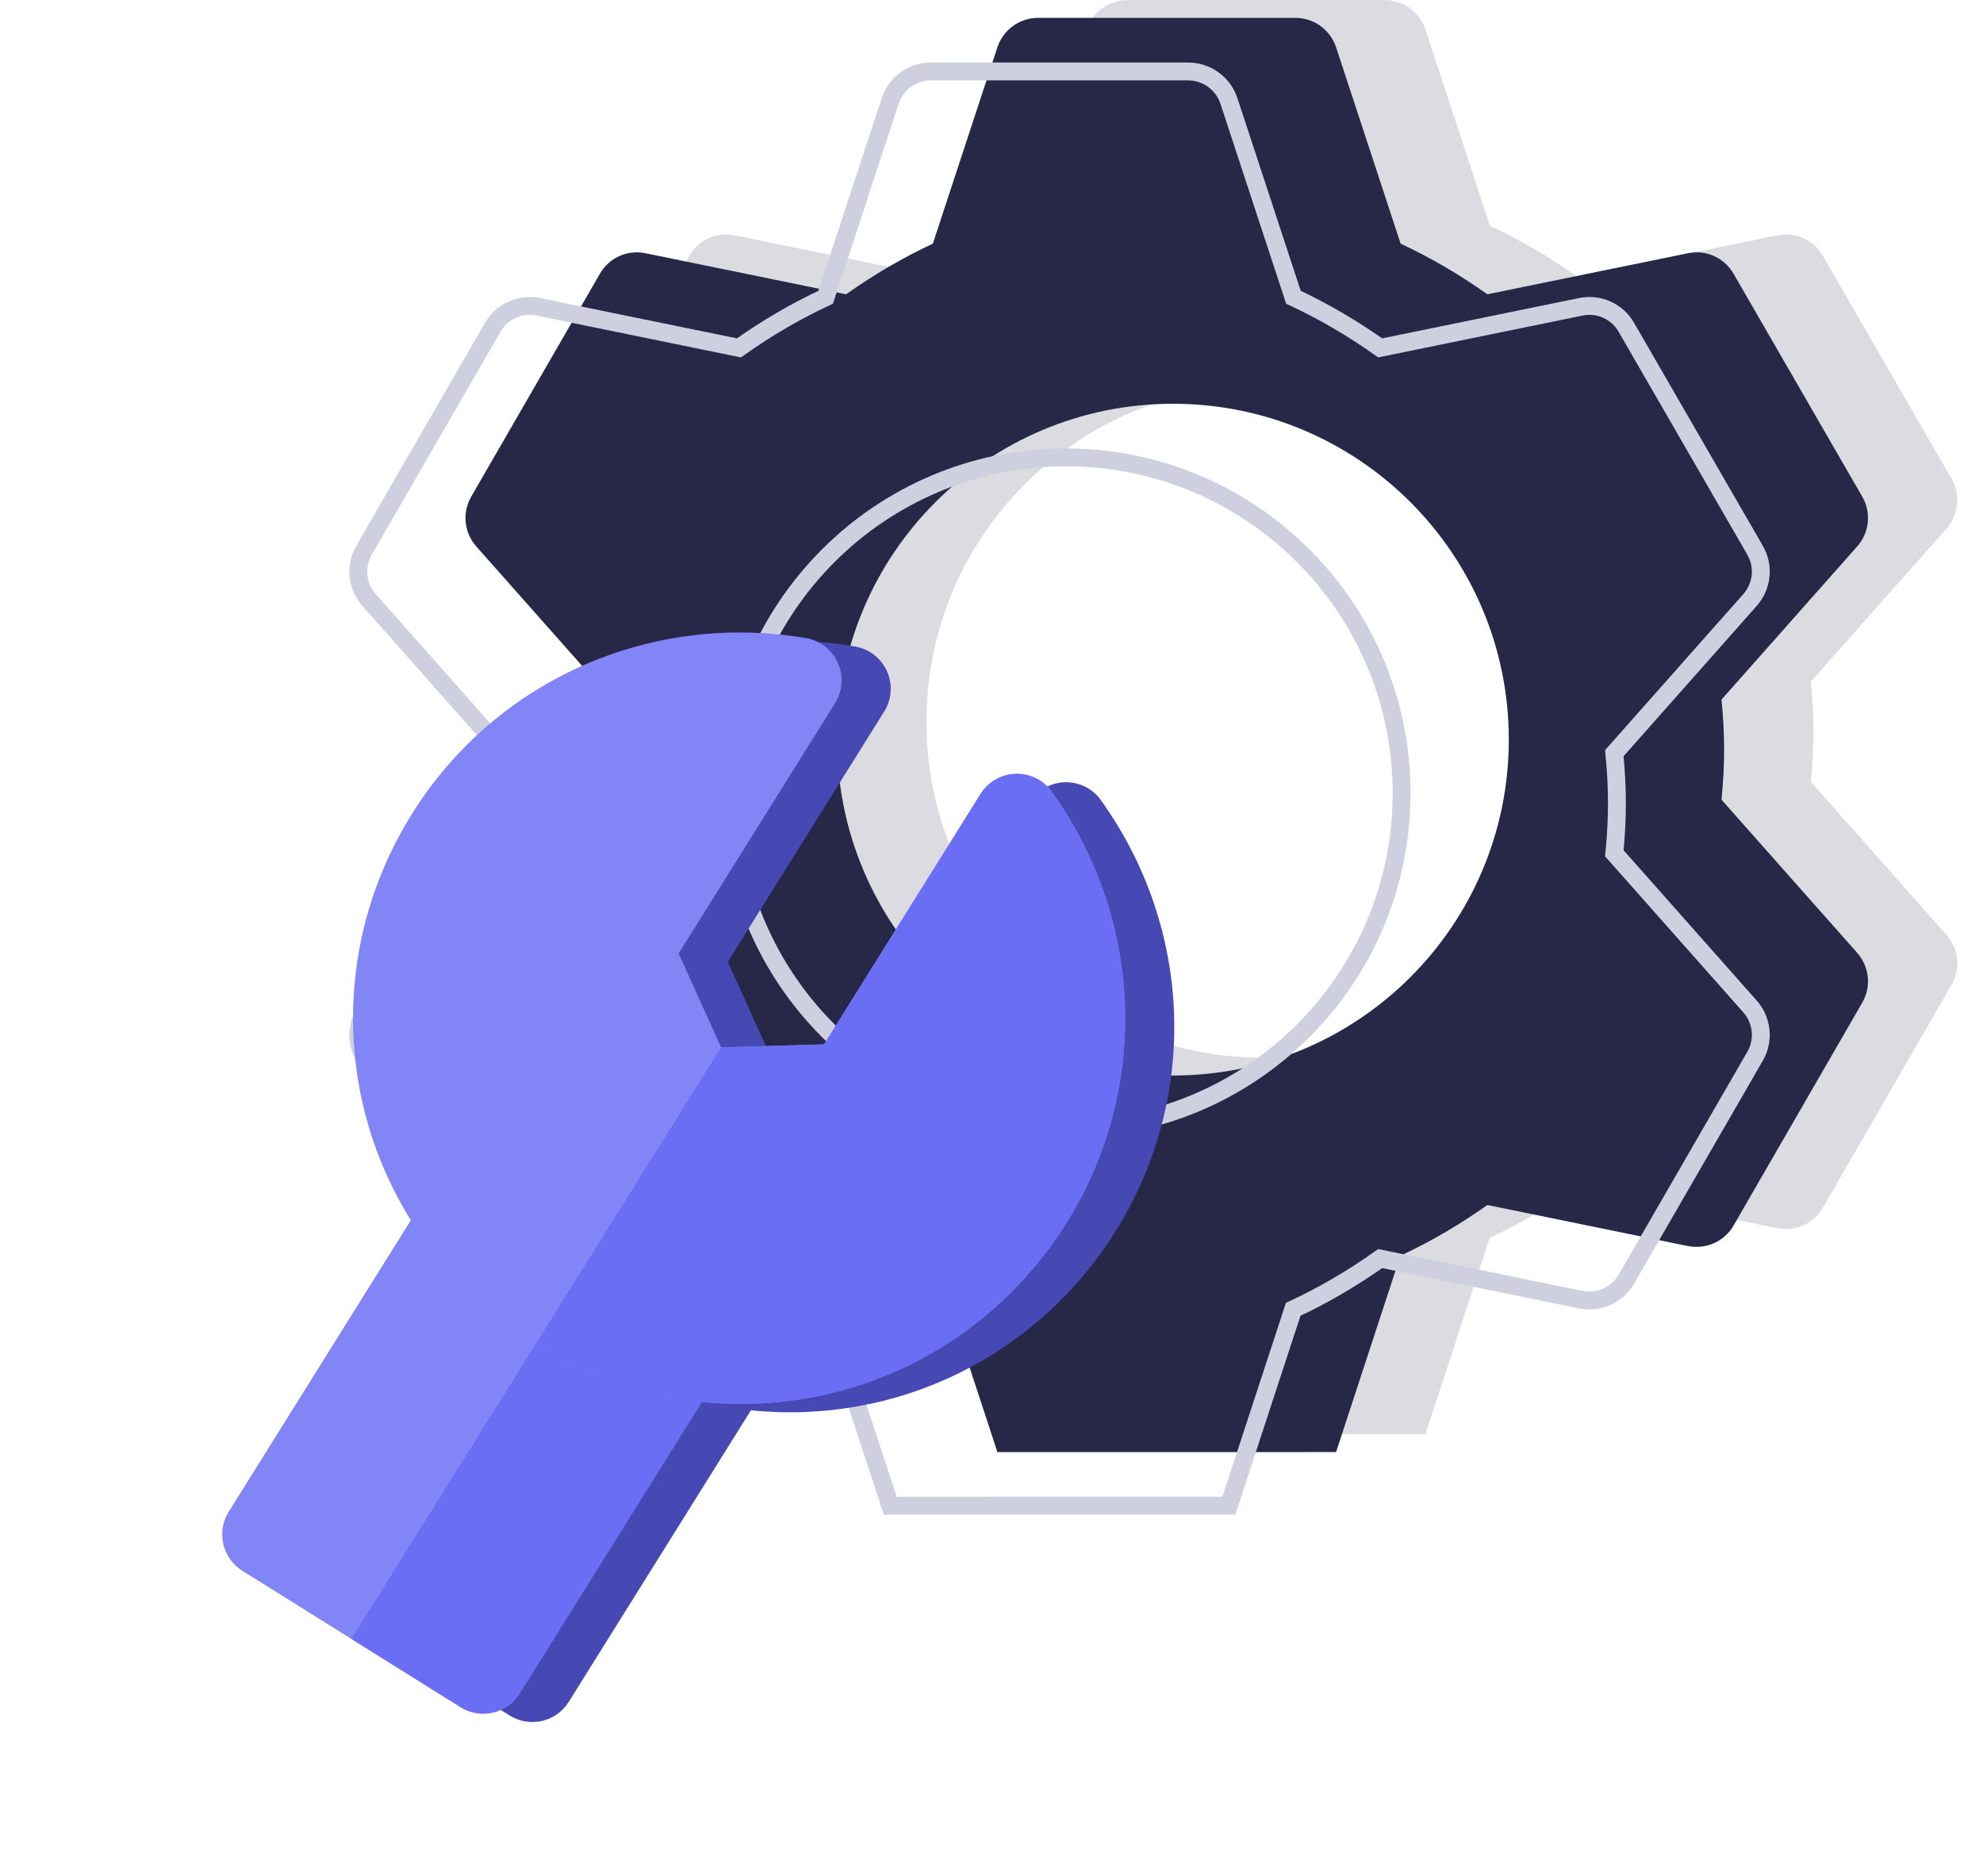
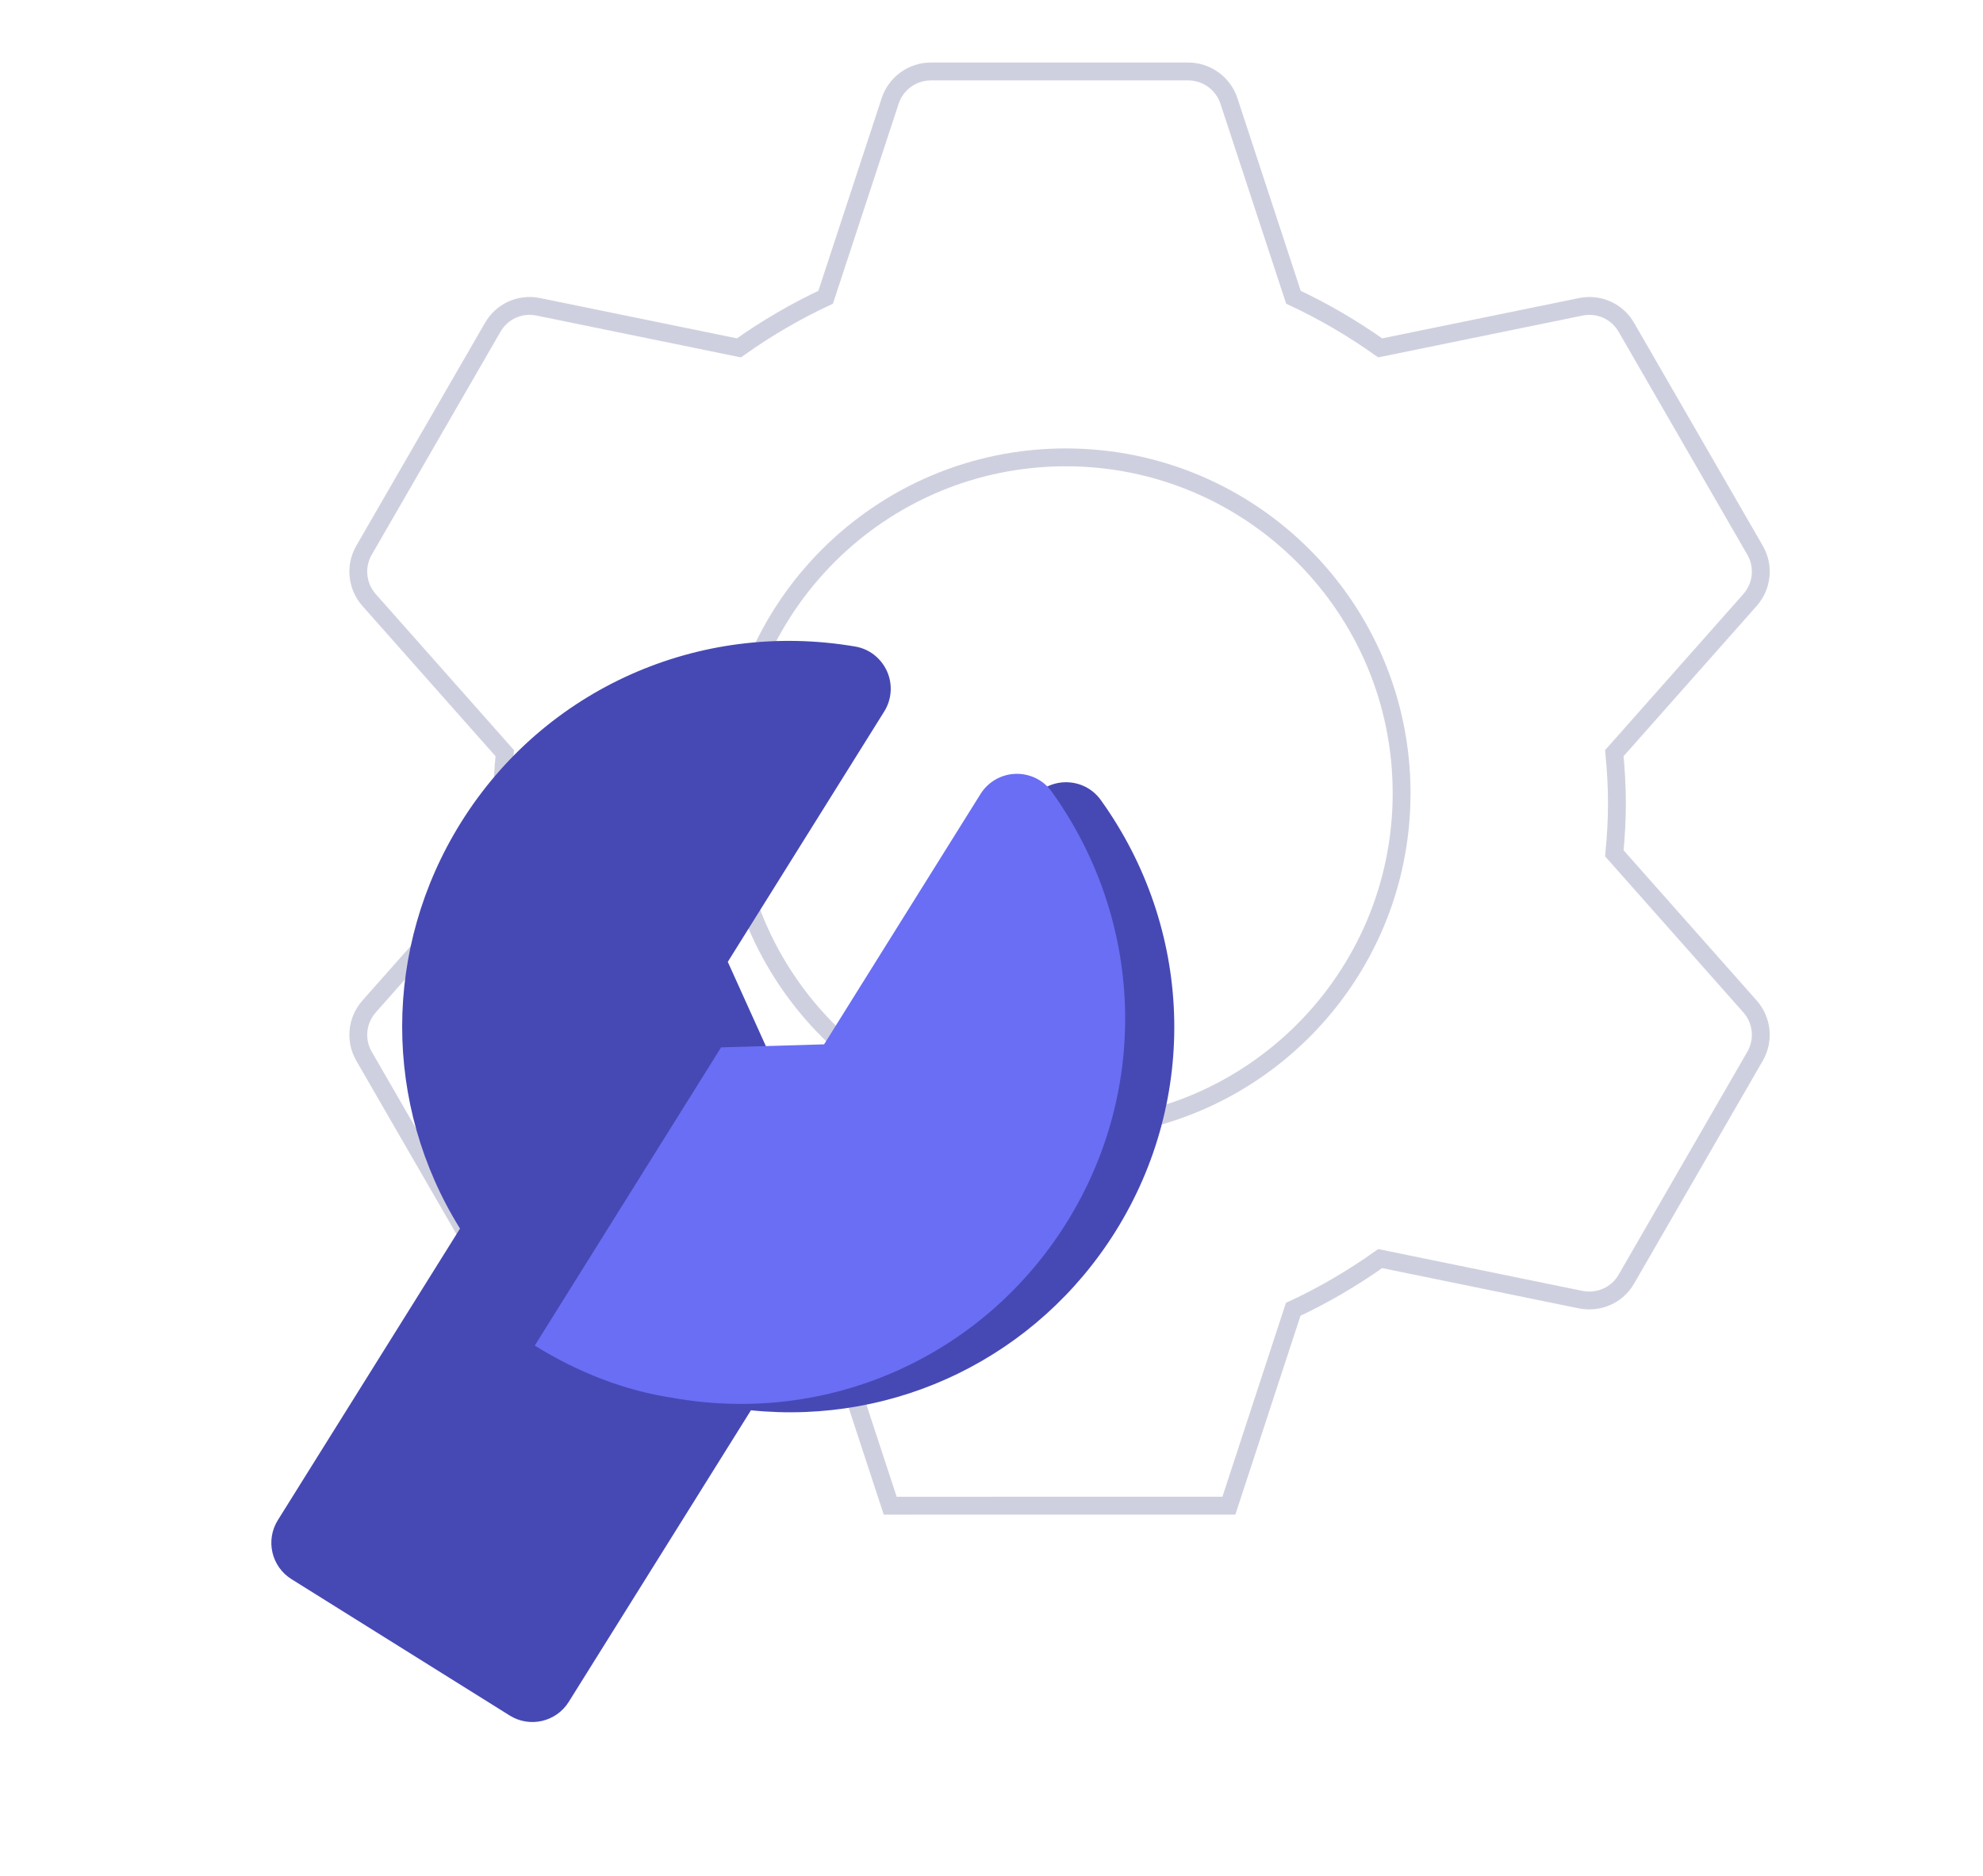
<svg xmlns="http://www.w3.org/2000/svg" width="111" height="105" viewBox="0 0 111 105">
  <g fill="none" fill-rule="evenodd">
    <g>
      <g>
        <g>
          <g>
-             <path fill="#272848" fill-rule="nonzero" d="M57.453 0c1.031 0 1.95.661 2.278 1.64l3.614 10.998c1.664.776 3.291 1.725 4.857 2.834l11.222-2.297c1.03-.213 2.048.258 2.559 1.15l7.2 12.47c.52.895.403 2.017-.281 2.79l-7.594 8.572c.191 1.981.195 3.587 0 5.606l7.594 8.571c.684.774.801 1.896.281 2.791l-7.2 12.47c-.51.892-1.528 1.35-2.56 1.15l-11.221-2.297c-1.57 1.111-3.197 2.063-4.87 2.84l-3.6 10.989-18.957.002-3.61-10.992c-1.668-.779-3.295-1.73-4.86-2.839l-11.222 2.297c-1.036.2-2.049-.258-2.56-1.15l-7.2-12.47c-.52-.895-.403-2.017.282-2.79l7.594-8.572c-.192-1.981-.196-3.587 0-5.606l-7.594-8.571c-.685-.774-.802-1.896-.282-2.791l7.2-12.47c.511-.892 1.524-1.363 2.56-1.15l11.222 2.297c1.565-1.109 3.192-2.058 4.856-2.834l3.614-10.997C41.103.66 42.022 0 43.053 0h14.4zM50.6 21.6c-10.383 0-18.8 8.417-18.8 18.8 0 10.383 8.417 18.8 18.8 18.8 10.383 0 18.8-8.417 18.8-18.8 0-10.383-8.417-18.8-18.8-18.8z" opacity=".167" transform="translate(-386 -6839) translate(355 6805) translate(31 34) translate(20.056)" />
-             <path fill="#272848" fill-rule="nonzero" d="M52.453 1c1.031 0 1.95.661 2.278 1.64l3.614 10.998c1.664.776 3.291 1.725 4.857 2.834l11.222-2.297c1.03-.213 2.048.258 2.559 1.15l7.2 12.47c.52.895.403 2.017-.281 2.79l-7.594 8.572c.191 1.981.195 3.587 0 5.606l7.594 8.571c.684.774.801 1.896.281 2.791l-7.2 12.47c-.51.892-1.528 1.35-2.56 1.15l-11.221-2.297c-1.57 1.111-3.197 2.063-4.87 2.84l-3.6 10.989-18.957.002-3.61-10.992c-1.668-.779-3.295-1.73-4.86-2.839l-11.222 2.297c-1.036.2-2.049-.258-2.56-1.15l-7.2-12.47c-.52-.895-.403-2.017.282-2.79l7.594-8.572c-.192-1.981-.196-3.587 0-5.606l-7.594-8.571c-.685-.774-.802-1.896-.282-2.791l7.2-12.47c.511-.892 1.524-1.363 2.56-1.15l11.222 2.297c1.565-1.109 3.192-2.058 4.856-2.834l3.614-10.997C36.103 1.66 37.022 1 38.053 1h14.4zM45.6 22.6c-10.383 0-18.8 8.417-18.8 18.8 0 10.383 8.417 18.8 18.8 18.8 10.383 0 18.8-8.417 18.8-18.8 0-10.383-8.417-18.8-18.8-18.8z" transform="translate(-386 -6839) translate(355 6805) translate(31 34) translate(20.056)" />
            <path stroke="#CFD0DF" d="M46.453 4c1.031 0 1.95.661 2.278 1.64l3.614 10.998c1.664.776 3.291 1.725 4.857 2.834l11.222-2.297c1.03-.213 2.048.258 2.559 1.15l7.2 12.47c.52.895.403 2.017-.281 2.79l-7.594 8.572c.191 1.981.195 3.587 0 5.606l7.594 8.571c.684.774.801 1.896.281 2.791l-7.2 12.47c-.51.892-1.528 1.35-2.56 1.15l-11.221-2.297c-1.57 1.111-3.197 2.063-4.87 2.84l-3.6 10.989-18.957.002-3.61-10.992c-1.668-.779-3.295-1.73-4.86-2.839l-11.222 2.297c-1.036.2-2.049-.258-2.56-1.15l-7.2-12.47c-.52-.895-.403-2.017.282-2.79l7.594-8.572c-.192-1.981-.196-3.587 0-5.606L.605 33.586c-.685-.774-.802-1.896-.282-2.791l7.2-12.47c.511-.892 1.524-1.363 2.56-1.15l11.222 2.297c1.565-1.109 3.192-2.058 4.856-2.834l3.614-10.997C30.103 4.66 31.022 4 32.053 4h14.4zM39.6 25.6c-10.383 0-18.8 8.417-18.8 18.8 0 10.383 8.417 18.8 18.8 18.8 10.383 0 18.8-8.417 18.8-18.8 0-10.383-8.417-18.8-18.8-18.8z" transform="translate(-386 -6839) translate(355 6805) translate(31 34) translate(20.056)" />
          </g>
          <g fill="#4649B4" fill-rule="nonzero">
            <path d="M29.8.894c8.195 3.368 13.487 11.229 13.487 20.027 0 8.294-4.66 15.707-12 19.316v19.244c0 1.327-1.074 2.4-2.4 2.4h-14.4c-1.327 0-2.4-1.073-2.4-2.4v-19.24c-7.32-3.579-12-11.007-12-19.32 0-8.798 5.292-16.66 13.486-20.027.74-.31 1.58-.22 2.25.225.665.445 1.064 1.193 1.064 1.994v16.524l4.8 3.199 4.8-3.2V3.114c0-.801.398-1.55 1.064-1.994.665-.446 1.504-.537 2.25-.225z" transform="translate(-386 -6839) translate(355 6805) translate(31 34) rotate(32 -30.824 78.328)" />
          </g>
          <g fill-rule="nonzero">
-             <path fill="#8285F6" d="M28.8 61.171H14.4c-1.327 0-2.4-1.073-2.4-2.4V37.972c0-.809.408-1.563 1.083-2.006.68-.443 1.533-.516 2.273-.195 3.788 1.646 8.7 1.646 12.488 0 .74-.318 1.598-.246 2.273.195.675.443 1.083 1.197 1.083 2.006v20.8c0 1.326-1.073 2.4-2.4 2.4z" transform="translate(-386 -6839) translate(355 6805) translate(31 34) rotate(32 -32.663 73.093)" />
-             <path fill="#6A6EF4" d="M28.8 61.171c1.327 0 2.4-1.073 2.4-2.4V37.972c0-.809-.408-1.563-1.083-2.006-.675-.44-1.533-.513-2.273-.195-1.894.823-4.07 1.234-6.244 1.234v24.166h7.2z" transform="translate(-386 -6839) translate(355 6805) translate(31 34) rotate(32 -32.663 73.093)" />
-             <path fill="#8285F6" d="M13.444 40.173C5.302 36.903 0 29.059 0 20.21 0 11.413 5.292 3.551 13.486.184c.74-.31 1.58-.22 2.25.225.666.445 1.064 1.193 1.064 1.994v16.524l4.8 3.199 4.8-3.2V2.404c0-.801.398-1.549 1.064-1.994.666-.446 1.505-.537 2.25-.225C37.908 3.552 43.2 11.413 43.2 20.21c0 8.848-5.302 16.692-13.505 19.988-4.852 2.109-11.114 2.206-16.251-.026z" transform="translate(-386 -6839) translate(355 6805) translate(31 34) rotate(32 -32.663 73.093)" />
            <path fill="#6A6EF4" d="M29.695 40.199C37.898 36.903 43.2 29.059 43.2 20.21c0-8.798-5.292-16.66-13.486-20.027-.745-.312-1.584-.22-2.25.225-.666.445-1.064 1.193-1.064 1.994v16.524l-4.8 3.199v19.68c2.84.002 5.647-.543 8.095-1.607z" transform="translate(-386 -6839) translate(355 6805) translate(31 34) rotate(32 -32.663 73.093)" />
          </g>
        </g>
      </g>
    </g>
  </g>
</svg>